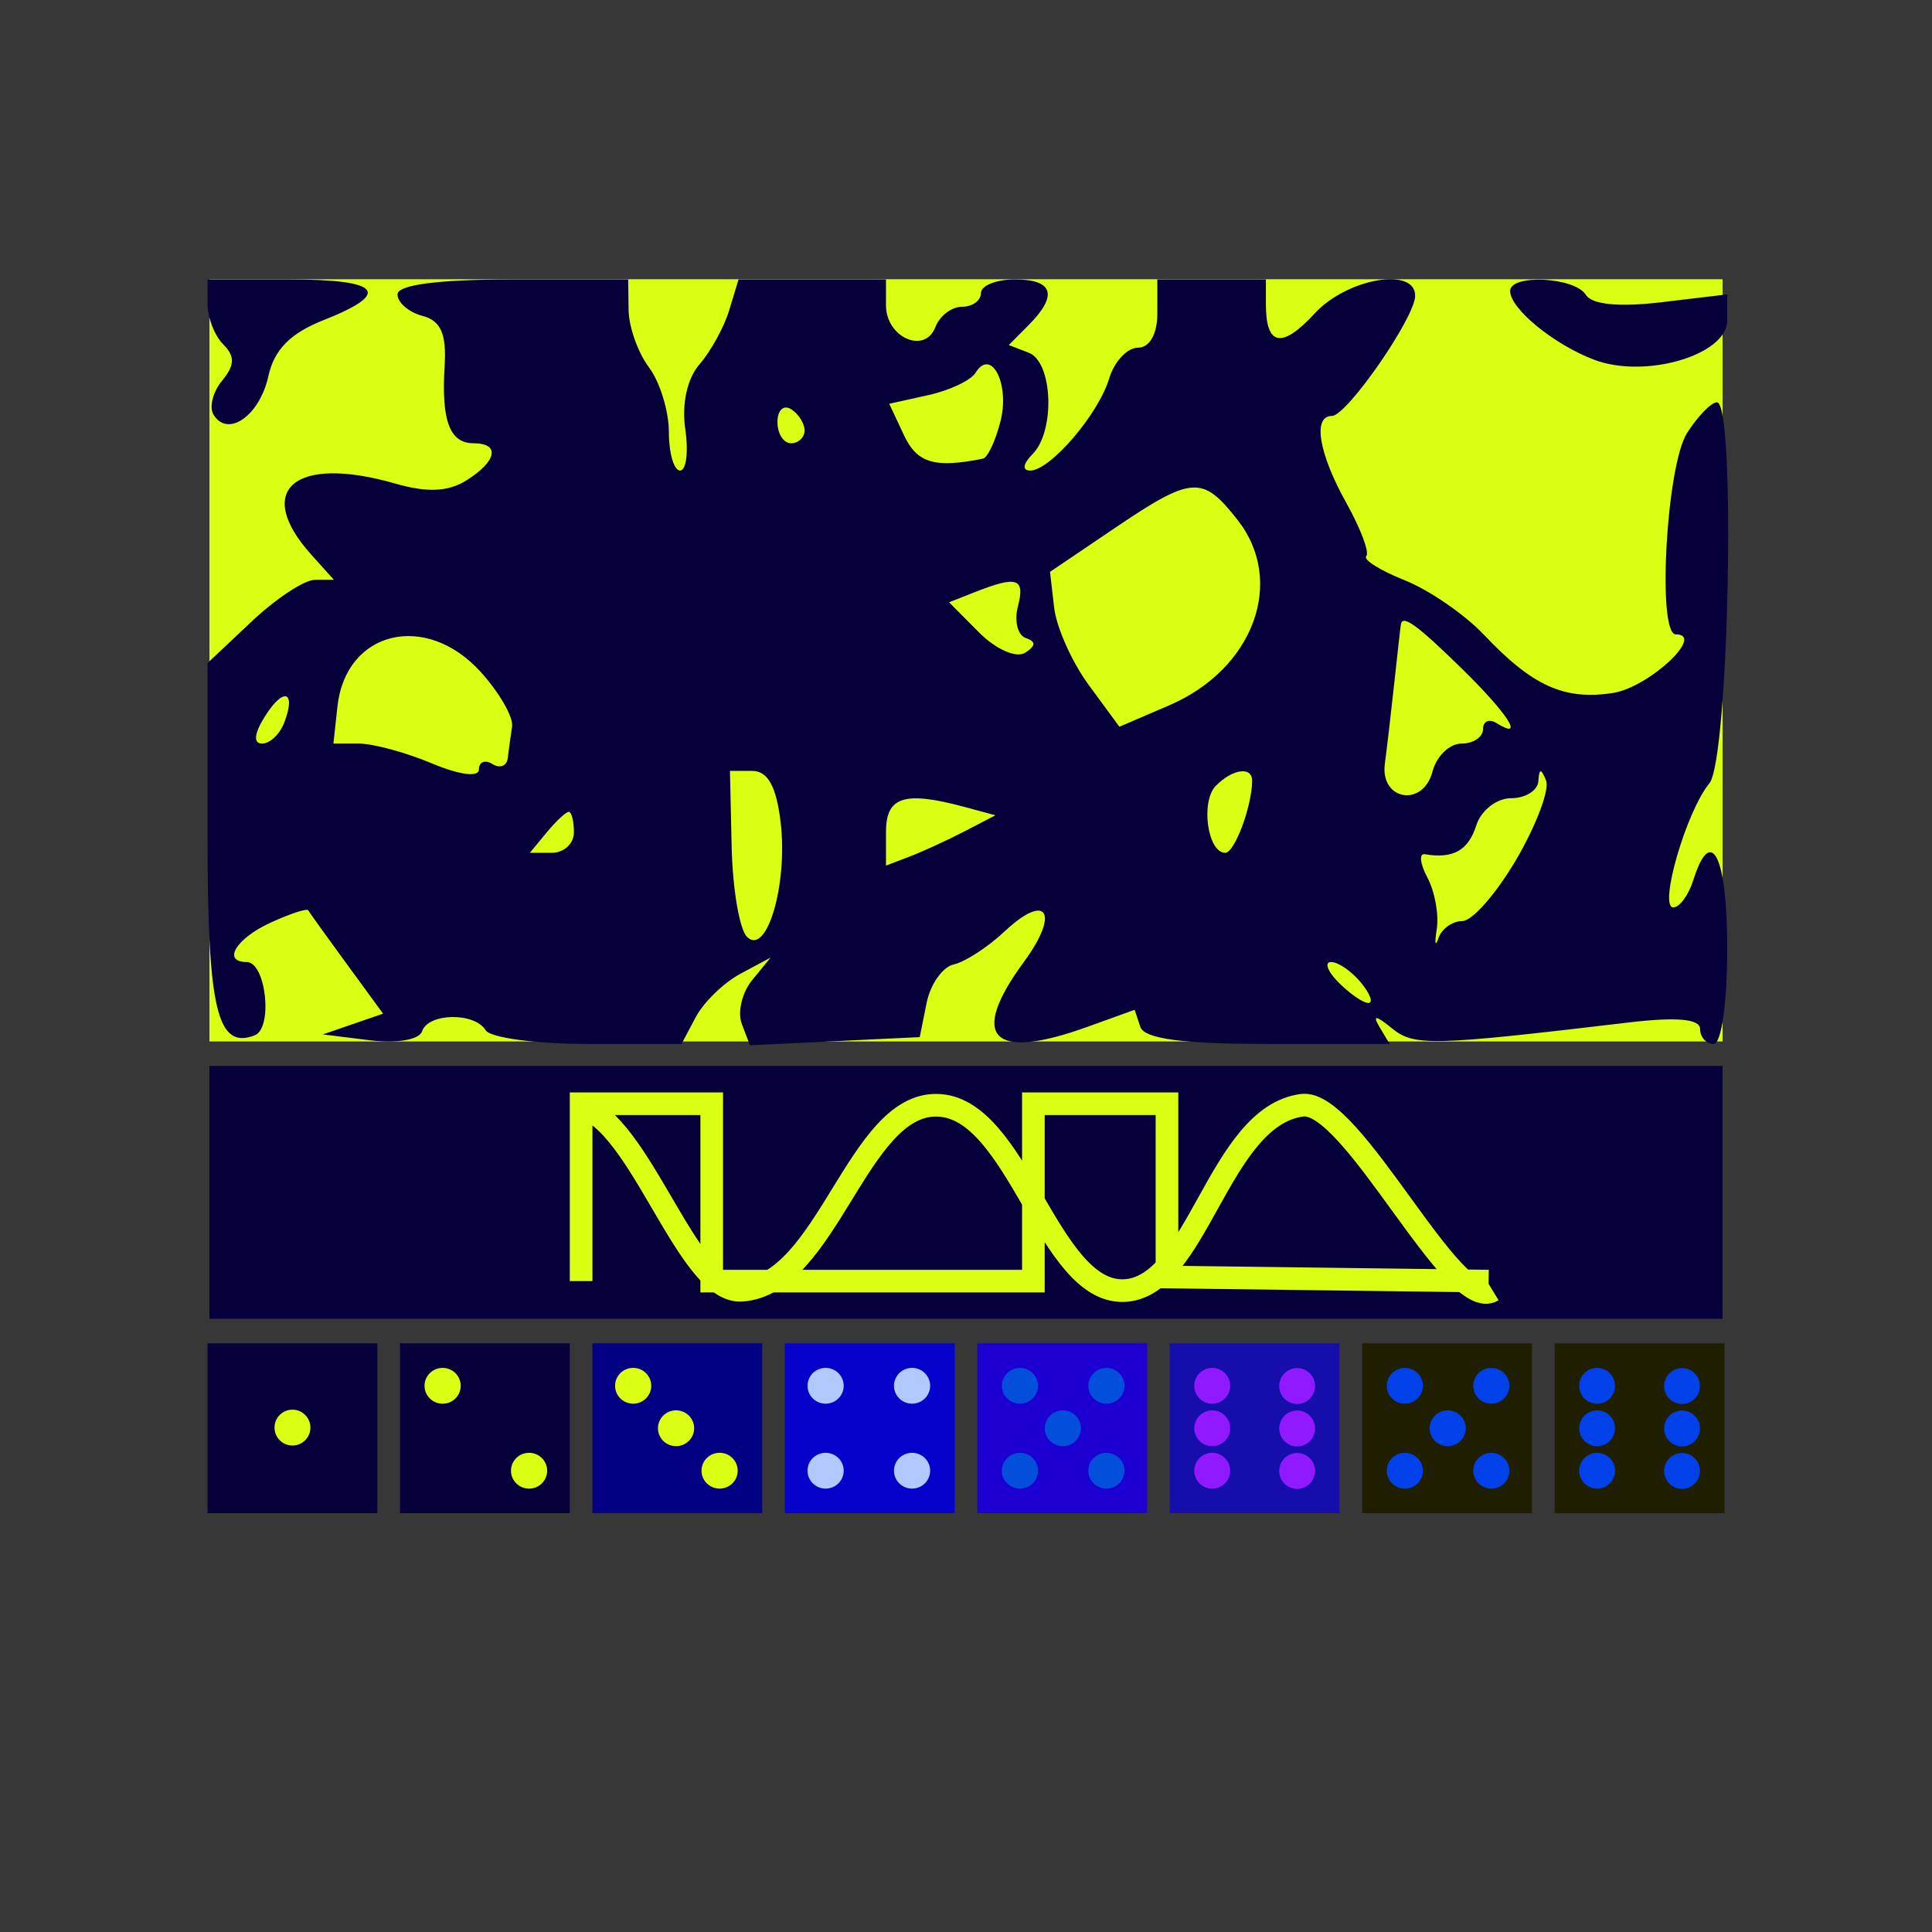
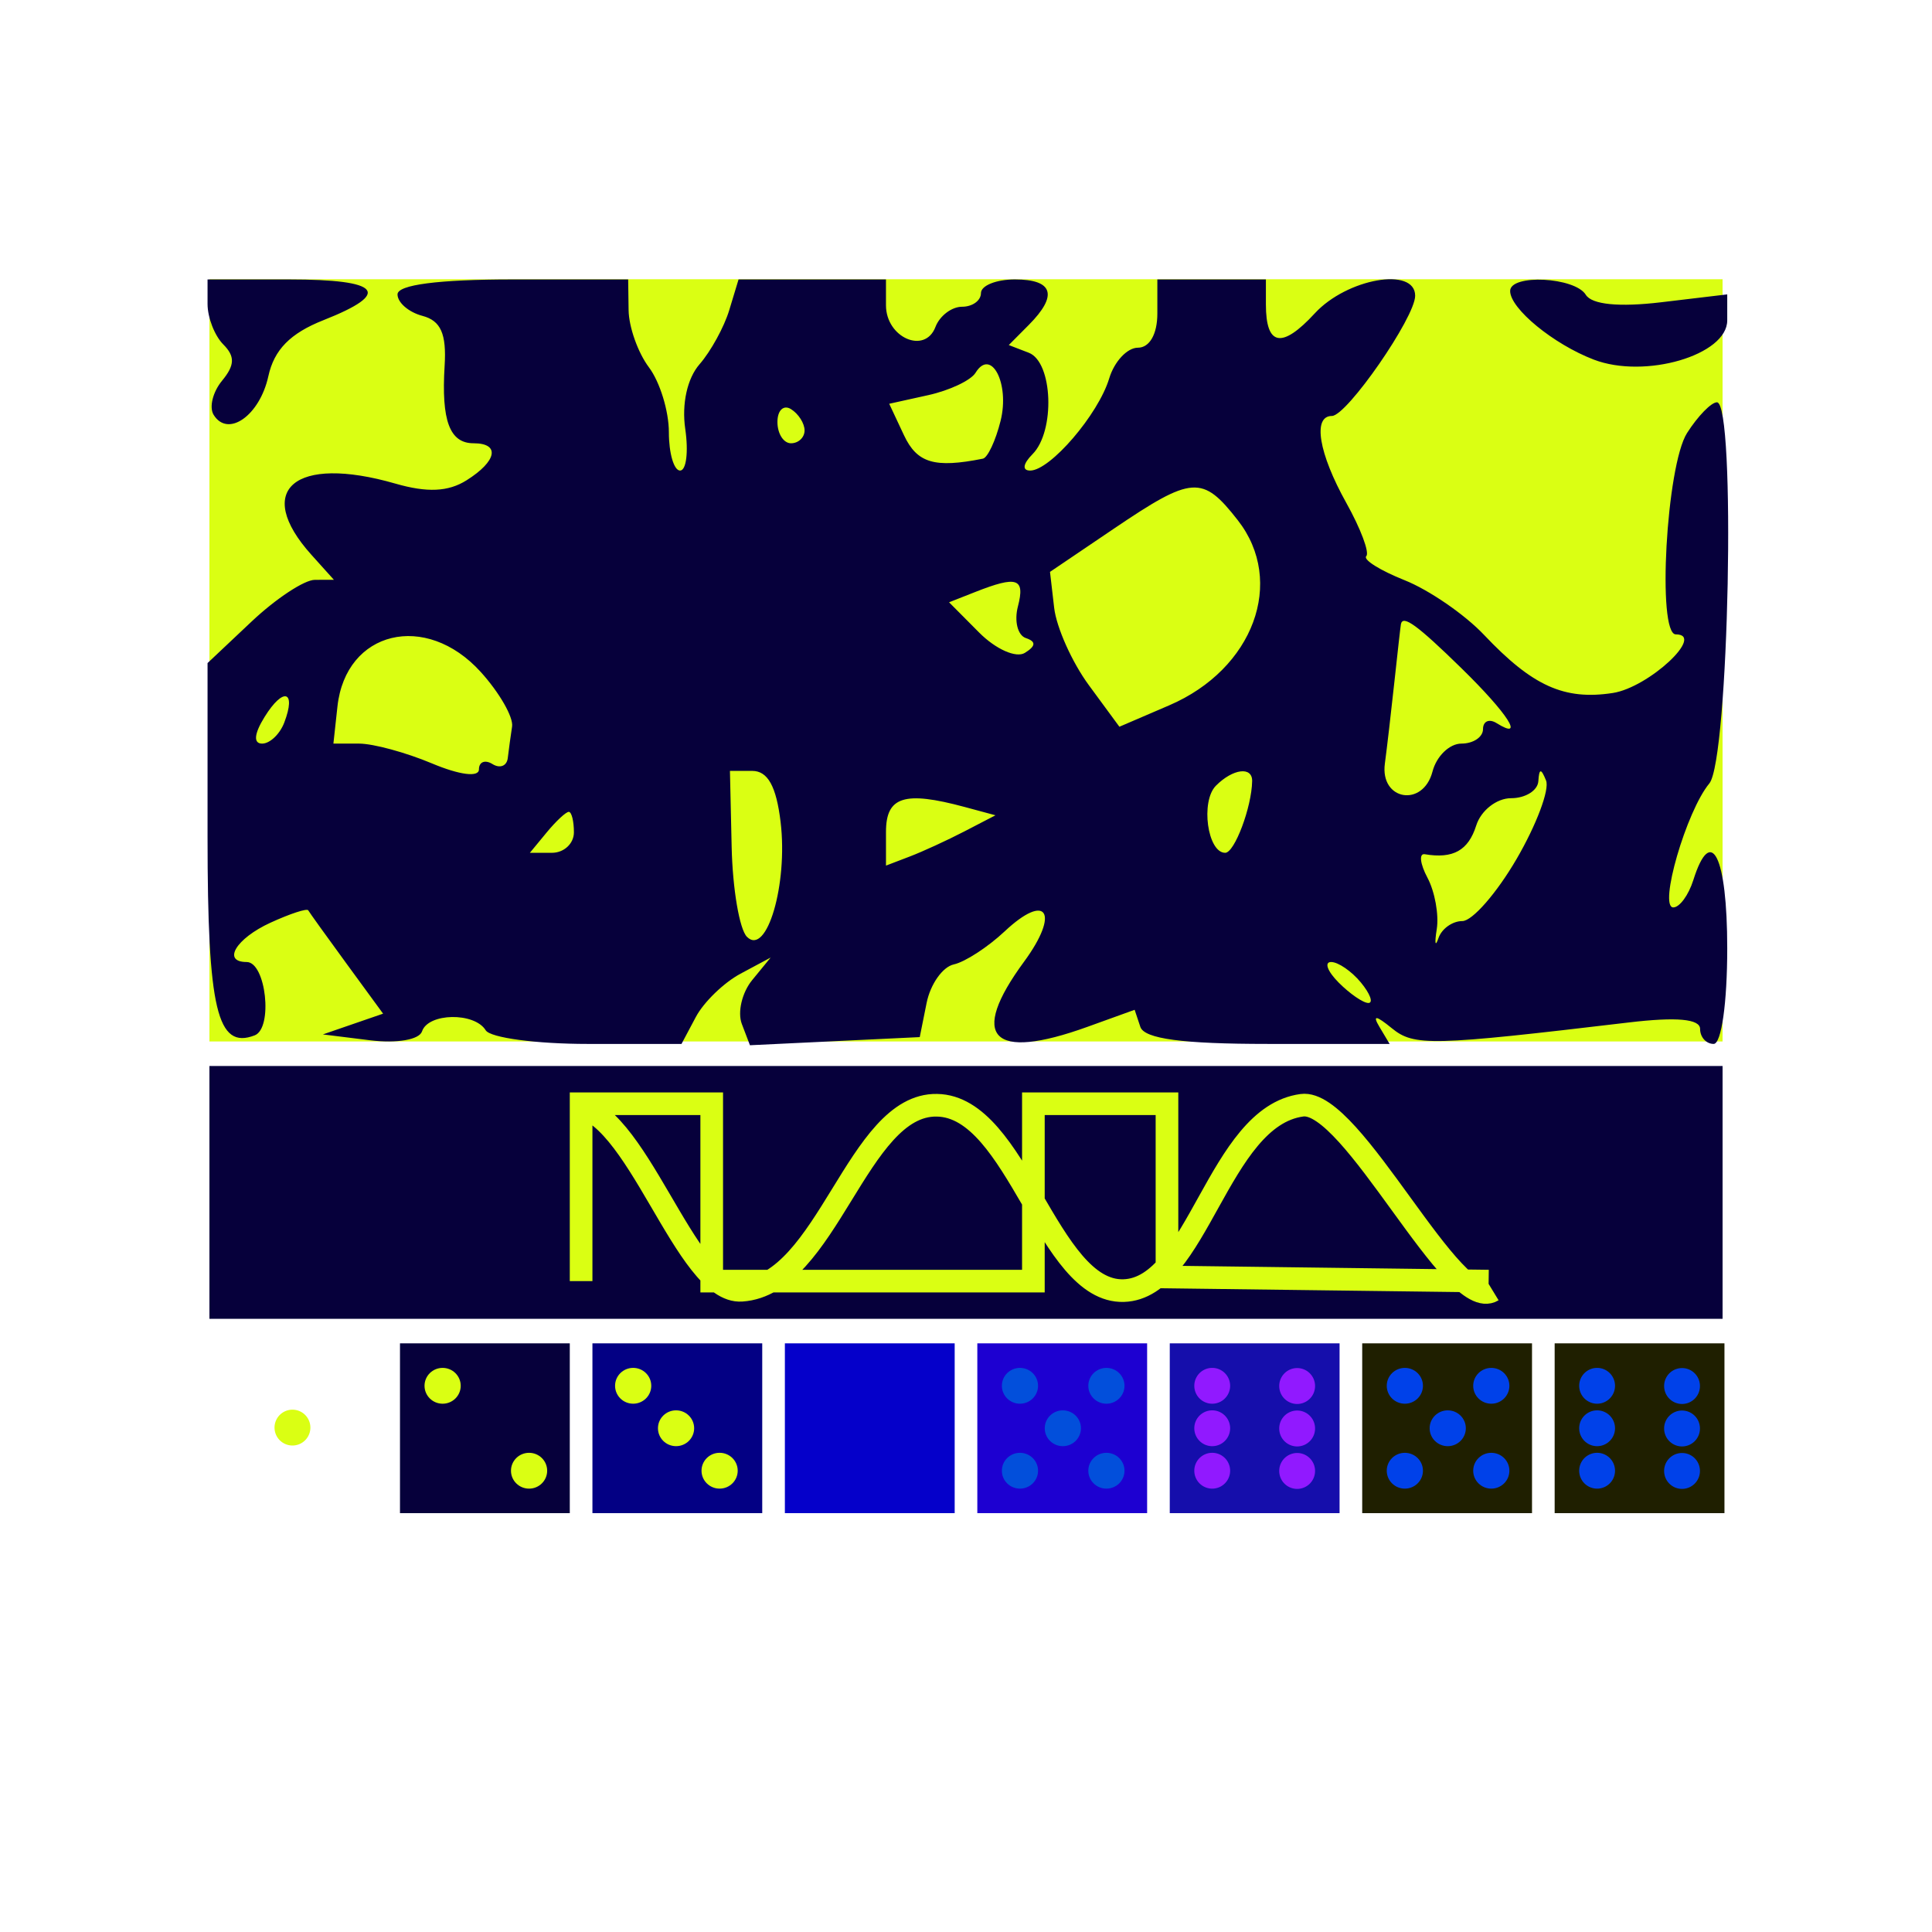
<svg xmlns="http://www.w3.org/2000/svg" viewBox="0 0 1024 1024" width="1024" height="1024">
  <style>.a{fill:#06003b}.b{fill:#daff13}.c{fill:#06003b}.d{fill:#daff13}.e{fill:#030084}.f{fill:#daff13}.g{fill:#0500ca}.h{fill:#b0caff}.i{fill:#1d00d1}.j{fill:#024fdb}.k{fill:#150eab}.l{fill:#9119ff}.m{fill:#1f1f00}.n{fill:#0041e9}.o{fill:#1f1f00}.p{fill:#0041e9}.s{stroke:#daff13;fill:none}</style>
-   <path fill="#373737" d="M0 0h1024v1024H0z" />
  <rect x="111" y="148" width="802" height="404" class="b" />
  <rect x="111" y="565" width="802" height="134" class="a" />
-   <rect width="90" height="90" class="a" transform="translate(110,712)" />
  <g>
    <rect x="0" y="0" fill="none" />
    <path d="M35.508 44.656a9.5 9.5 0 1 0 19 0 9.5 9.5 0 1 0-19 0" class="b" transform="translate(110,712)" />
  </g>
  <rect width="90" height="90" class="c" transform="translate(212,712)" />
  <g>
    <rect x="0" y="0" fill="none" />
    <path d="M32.188 22.502c0 5.244-4.294 9.495-9.59 9.495s-9.59-4.251-9.59-9.495 4.293-9.494 9.59-9.494 9.59 4.25 9.59 9.494m45.82 45.011c0 5.244-4.294 9.495-9.59 9.495s-9.59-4.251-9.59-9.495 4.293-9.494 9.59-9.494 9.59 4.25 9.59 9.494" class="d" transform="translate(212,712)" />
  </g>
  <rect width="90" height="90" class="e" transform="translate(314,712)" />
  <g>
    <rect x="0" y="0" fill="none" />
    <path d="M53.913 45c0 5.244-4.294 9.495-9.59 9.495s-9.59-4.251-9.59-9.495 4.293-9.495 9.59-9.495 9.59 4.251 9.59 9.495M31.18 22.495c0 5.243-4.293 9.494-9.59 9.494S12 27.739 12 22.494C12 17.252 16.294 13 21.59 13s9.59 4.25 9.59 9.494M77 67.505C77 72.75 72.706 77 67.41 77s-9.59-4.25-9.59-9.495c0-5.243 4.293-9.494 9.59-9.494S77 62.261 77 67.505" class="f" transform="translate(314,712)" />
  </g>
  <rect width="90" height="90" class="g" transform="translate(416,712)" />
  <g>
    <rect x="0" y="0" fill="none" />
-     <path d="M31.18 67.506c0 5.243-4.293 9.494-9.59 9.494S12 72.75 12 67.505c0-5.243 4.294-9.494 9.59-9.494s9.59 4.25 9.59 9.494M77 22.494c0 5.243-4.294 9.494-9.59 9.494s-9.59-4.25-9.59-9.495c0-5.243 4.293-9.494 9.59-9.494S77 17.25 77 22.494m-45.82 0c0 5.243-4.293 9.494-9.59 9.494S12 27.739 12 22.494C12 17.252 16.294 13 21.59 13s9.59 4.25 9.59 9.494M77 67.505C77 72.75 72.706 77 67.41 77s-9.59-4.25-9.59-9.495c0-5.243 4.293-9.494 9.59-9.494S77 62.261 77 67.505" class="h" transform="translate(416,712)" />
  </g>
  <rect width="90" height="90" class="i" transform="translate(518,712)" />
  <g>
    <rect x="0" y="0" fill="none" />
    <path d="M32.188 67.513c0 5.244-4.294 9.495-9.59 9.495s-9.59-4.251-9.59-9.495 4.293-9.494 9.59-9.494 9.59 4.25 9.59 9.494m45.82-45.01c0 5.243-4.294 9.494-9.59 9.494s-9.59-4.251-9.59-9.495 4.293-9.494 9.59-9.494 9.59 4.25 9.59 9.494M54.92 45.007c0 5.243-4.293 9.494-9.59 9.494s-9.59-4.25-9.59-9.494 4.294-9.495 9.59-9.495 9.59 4.251 9.59 9.495M32.188 22.502c0 5.244-4.294 9.495-9.59 9.495s-9.59-4.251-9.59-9.495 4.293-9.494 9.59-9.494 9.59 4.25 9.59 9.494m45.82 45.011c0 5.244-4.294 9.495-9.59 9.495s-9.59-4.251-9.59-9.495 4.293-9.494 9.59-9.494 9.59 4.25 9.59 9.494" class="j" transform="translate(518,712)" />
  </g>
  <rect width="90" height="90" class="k" transform="translate(620,712)" />
  <g>
    <rect x="0" y="0" fill="none" />
    <path d="M31.997 22.502a9.495 9.495 0 1 1-18.99 0 9.495 9.495 0 0 1 18.99 0m0 22.506a9.495 9.495 0 1 1-18.99 0 9.495 9.495 0 0 1 18.99 0m0 22.505a9.495 9.495 0 1 1-18.99 0 9.495 9.495 0 0 1 18.99 0m45.01 0a9.495 9.495 0 1 1-18.988 0 9.495 9.495 0 0 1 18.989 0m0-22.505a9.495 9.495 0 1 1-18.988 0 9.495 9.495 0 0 1 18.989 0m0-22.506a9.495 9.495 0 1 1-18.988 0 9.495 9.495 0 0 1 18.989 0" class="l" transform="translate(620,712)" />
  </g>
  <rect width="90" height="90" class="m" transform="translate(722,712)" />
  <g>
-     <rect x="0" y="0" fill="none" />
    <path d="M32.188 67.513c0 5.244-4.294 9.495-9.59 9.495s-9.59-4.251-9.59-9.495 4.293-9.494 9.59-9.494 9.59 4.25 9.59 9.494m45.82-45.01c0 5.243-4.294 9.494-9.59 9.494s-9.59-4.251-9.59-9.495 4.293-9.494 9.59-9.494 9.59 4.25 9.59 9.494M54.92 45.007c0 5.243-4.293 9.494-9.59 9.494s-9.59-4.25-9.59-9.494 4.294-9.495 9.59-9.495 9.59 4.251 9.59 9.495M32.188 22.502c0 5.244-4.294 9.495-9.59 9.495s-9.59-4.251-9.59-9.495 4.293-9.494 9.59-9.494 9.59 4.25 9.59 9.494m45.82 45.011c0 5.244-4.294 9.495-9.59 9.495s-9.59-4.251-9.59-9.495 4.293-9.494 9.59-9.494 9.59 4.25 9.59 9.494" class="n" transform="translate(722,712)" />
  </g>
  <rect width="90" height="90" class="o" transform="translate(824,712)" />
  <g>
    <rect x="0" y="0" fill="none" />
    <path d="M31.997 22.502a9.495 9.495 0 1 1-18.99 0 9.495 9.495 0 0 1 18.99 0m0 22.506a9.495 9.495 0 1 1-18.99 0 9.495 9.495 0 0 1 18.99 0m0 22.505a9.495 9.495 0 1 1-18.99 0 9.495 9.495 0 0 1 18.99 0m45.01 0a9.495 9.495 0 1 1-18.988 0 9.495 9.495 0 0 1 18.989 0m0-22.505a9.495 9.495 0 1 1-18.988 0 9.495 9.495 0 0 1 18.989 0m0-22.506a9.495 9.495 0 1 1-18.988 0 9.495 9.495 0 0 1 18.989 0" class="p" transform="translate(824,712)" />
  </g>
  <path class="a" fill-rule="evenodd" d="M110.007 161.137c0 7.164 3.747 16.794 8.328 21.403 6.3 6.339 6.156 11.005-.618 19.218-4.927 5.962-6.947 14.095-4.502 18.082 7.573 12.322 24.459.419 29.018-20.448 3.064-14.037 11.643-22.756 29.205-29.695 36.527-14.413 30.457-21.584-18.281-21.584h-43.15zm100.684-5.108c0 4.349 5.94 9.471 13.196 11.382 9.731 2.561 12.823 9.507 11.773 26.453-1.798 29.123 2.668 41.076 15.354 41.076 14.218 0 12.406 9.493-3.747 19.638-9.687 6.092-20.856 6.606-37.706 1.743-53.412-15.411-75.476 3.307-44.502 37.741l11.903 13.234-10.105.036c-5.559.015-20.618 9.949-33.477 22.069l-23.373 22.039v92.254c0 91.327 5.092 112.744 24.984 105.067 9.824-3.798 5.991-38.869-4.25-38.869-13.161 0-5.631-12.474 12.557-20.817 10.399-4.768 19.431-7.735 20.071-6.584.633 1.143 9.824 13.936 20.418 28.428l19.259 26.345-15.958 5.499-15.952 5.499 24.977 3.104c14.182 1.758 26.099-.282 27.573-4.717 3.258-9.833 27.81-10.253 33.75-.579 2.445 3.979 26.796 7.235 54.11 7.235h49.666l7.609-14.304c4.185-7.865 14.814-18.169 23.624-22.894l16.016-8.581-9.795 11.946c-5.386 6.57-7.853 17.025-5.487 23.233L397.487 554l44.998-2.156 44.998-2.156 3.639-18.089c1.999-9.949 8.493-19.146 14.426-20.441 5.934-1.295 18.059-9.175 26.94-17.51 22.316-20.954 29.393-9.934 10.306 16.041-29.514 40.165-17.188 52.878 33.535 34.572l25.055-9.045 3.021 9.045c2.122 6.338 22.344 9.044 67.573 9.044h64.552l-5.401-9.044c-3.804-6.375-1.884-6.179 6.523.687 11.838 9.653 20.69 9.435 125.681-3.024 25.301-3.01 37.757-1.867 37.757 3.444 0 4.37 3.236 7.937 7.191 7.937 4.107 0 7.192-21.706 7.192-50.649 0-48.898-8.544-66.089-17.979-36.177-2.51 7.959-7.278 14.471-10.601 14.471-7.925 0 6.897-51.033 19.08-65.692 10.406-12.51 14.196-202.025 4.041-202.025-3.006 0-10.133 7.323-15.843 16.281-11.003 17.256-15.987 106.724-5.947 106.724 15.893 0-14.398 28.154-33.427 31.07-25.689 3.936-42.568-3.683-68.22-30.802-10.191-10.781-29.155-23.827-42.136-28.993-12.981-5.173-22.114-10.904-20.288-12.735 1.827-1.837-2.927-14.521-10.557-28.189-14.685-26.316-17.979-46.12-7.659-46.12 7.939 0 44.128-52.241 44.128-63.702 0-15.527-36.146-9.196-53.197 9.319-17.425 18.914-25.911 17.373-25.911-4.71v-13.263h-57.534v18.089c0 10.875-4.106 18.089-10.305 18.089-5.667 0-12.507 7.33-15.211 16.28-5.746 19.08-31.283 48.84-41.898 48.84-4.344 0-3.833-3.567 1.251-8.682 12.132-12.207 10.788-48.826-1.97-53.753l-10.608-4.089 10.608-10.672c15.562-15.651 12.973-24.102-7.379-24.102-9.889 0-17.979 3.256-17.979 7.236s-4.509 7.235-10.018 7.235-11.859 4.827-14.11 10.731c-5.595 14.666-26.214 5.615-26.214-11.505v-13.697h-78.137l-4.934 16.28c-2.711 8.958-9.787 21.852-15.728 28.66-6.544 7.504-9.529 21.027-7.58 34.369 1.762 12.091.532 21.989-2.74 21.989s-5.947-9.145-5.947-20.324-4.754-26.642-10.558-34.369c-5.811-7.721-10.665-21.367-10.787-30.325l-.23-16.28H271.82c-39.447 0-61.129 2.808-61.129 7.916m589.715-1.802c0 9.356 22.985 28.212 44.351 36.381 27.163 10.39 70.716-2.41 70.716-20.788v-13.791l-34.987 4.168c-22.359 2.67-36.786 1.237-39.979-3.958-5.775-9.406-40.101-11.128-40.101-2.012m-270.068 68.811c-2.625 10.527-6.854 19.55-9.385 20.064-25.624 5.123-34.887 2.366-41.841-12.453l-7.81-16.641 20.64-4.566c11.348-2.503 22.654-7.843 25.12-11.866 8.249-13.422 18.21 5.694 13.276 25.462m-103.898 5.094c0 3.748-3.236 6.808-7.191 6.808-3.956 0-7.192-5.079-7.192-11.28s3.236-9.269 7.192-6.809 7.191 7.532 7.191 11.281m229.608 47.581c25.48 32.581 8.307 78.947-36.346 98.128l-26.401 11.346-16.188-22.032c-8.904-12.12-17.181-30.585-18.389-41.041l-2.201-19.007 33.844-22.894c41.553-28.103 46.947-28.472 65.681-4.5M539.515 321.42c-2.021 7.771-.13 15.31 4.2 16.765 5.501 1.845 5.35 4.211-.504 7.843-4.638 2.887-15.462-1.925-24.279-10.796l-15.908-16.005 13.851-5.455c22.273-8.777 26.53-7.337 22.64 7.648m235.102 32.777c24.624 24.058 33.93 38.602 18.598 29.072-3.956-2.46-7.192-1.02-7.192 3.191s-5.156 7.663-11.463 7.663c-6.3 0-13.19 6.671-15.311 14.818-4.984 19.167-27.89 15.318-25.243-4.24 1.05-7.807 3.315-27.22 5.027-43.138 1.719-15.919 3.279-29.76 3.481-30.751 1.014-5.094 8.63.448 32.103 23.385m-519.834 1.939c9.902 10.94 17.389 23.971 16.627 28.942-.763 4.978-1.791 12.496-2.287 16.707s-4.135 5.651-8.091 3.191-7.192-1.186-7.192 2.822c0 4.291-10.276 2.974-24.94-3.191-13.715-5.767-31.068-10.484-38.562-10.484H176.71l2.143-19.652c4.387-40.215 46.839-50.461 75.93-18.335m-104.107 26.822c-2.344 6.143-7.623 11.165-11.737 11.165-4.732 0-4.257-5.188 1.302-14.146 9.917-15.983 16.908-13.993 10.435 2.981m263.064 52.769c3.948 32.872-7.35 71.358-17.85 60.794-3.955-3.98-7.594-25.39-8.098-47.582l-.906-40.352h11.802c8.256.007 12.772 8.147 15.052 27.14m249.924-21.706c-.244 13.834-9.327 37.986-14.282 37.986-9.385 0-13.161-27.278-4.919-35.57 8.989-9.044 19.345-10.347 19.201-2.416M803.808 455.3c-10.536 18.088-23.459 32.885-28.731 32.885-5.264 0-10.967 4.074-12.664 9.045-1.705 4.978-2.107 2.822-.899-4.79 1.208-7.605-1.014-19.862-4.934-27.235s-4.566-12.973-1.431-12.445c15.024 2.532 23.1-1.975 27.278-15.224 2.51-7.959 10.817-14.471 18.461-14.471 7.645 0 14.161-4.066 14.47-9.044.431-6.831 1.431-6.91 4.085-.326 1.941 4.797-5.099 23.523-15.635 41.605m-292.614-27.611 16.426 4.428-16.426 8.523c-9.04 4.689-22.1 10.694-29.018 13.335l-12.586 4.812V440.93c0-18.74 9.716-21.83 41.604-13.241m-207.012 13.465c0 5.969-5.25 10.853-11.665 10.853h-11.672l8.954-10.853c4.926-5.969 10.176-10.853 11.665-10.853 1.495 0 2.718 4.884 2.718 10.853m417.116 79.591c4.926 5.97 6.71 10.854 3.963 10.854s-9.846-4.884-15.779-10.854-7.716-10.853-3.962-10.853 10.852 4.884 15.778 10.853" clip-rule="evenodd" />
  <path class="s" stroke-miterlimit="10" stroke-width="12" d="M302.86 585.807c34.478 0 60.239 100.172 90.261 98.049 45.518-3.089 61.207-98.821 103.432-98.049 42.807.579 58.69 99.4 98.978 98.242 39.319-1.159 49.973-92.259 94.522-98.242 26.73-3.668 80.189 110.98 101.108 98.242M308 679.016V585h69.224v94.016h170.49V585h70.807v91.835l170.49 2.181" />
</svg>